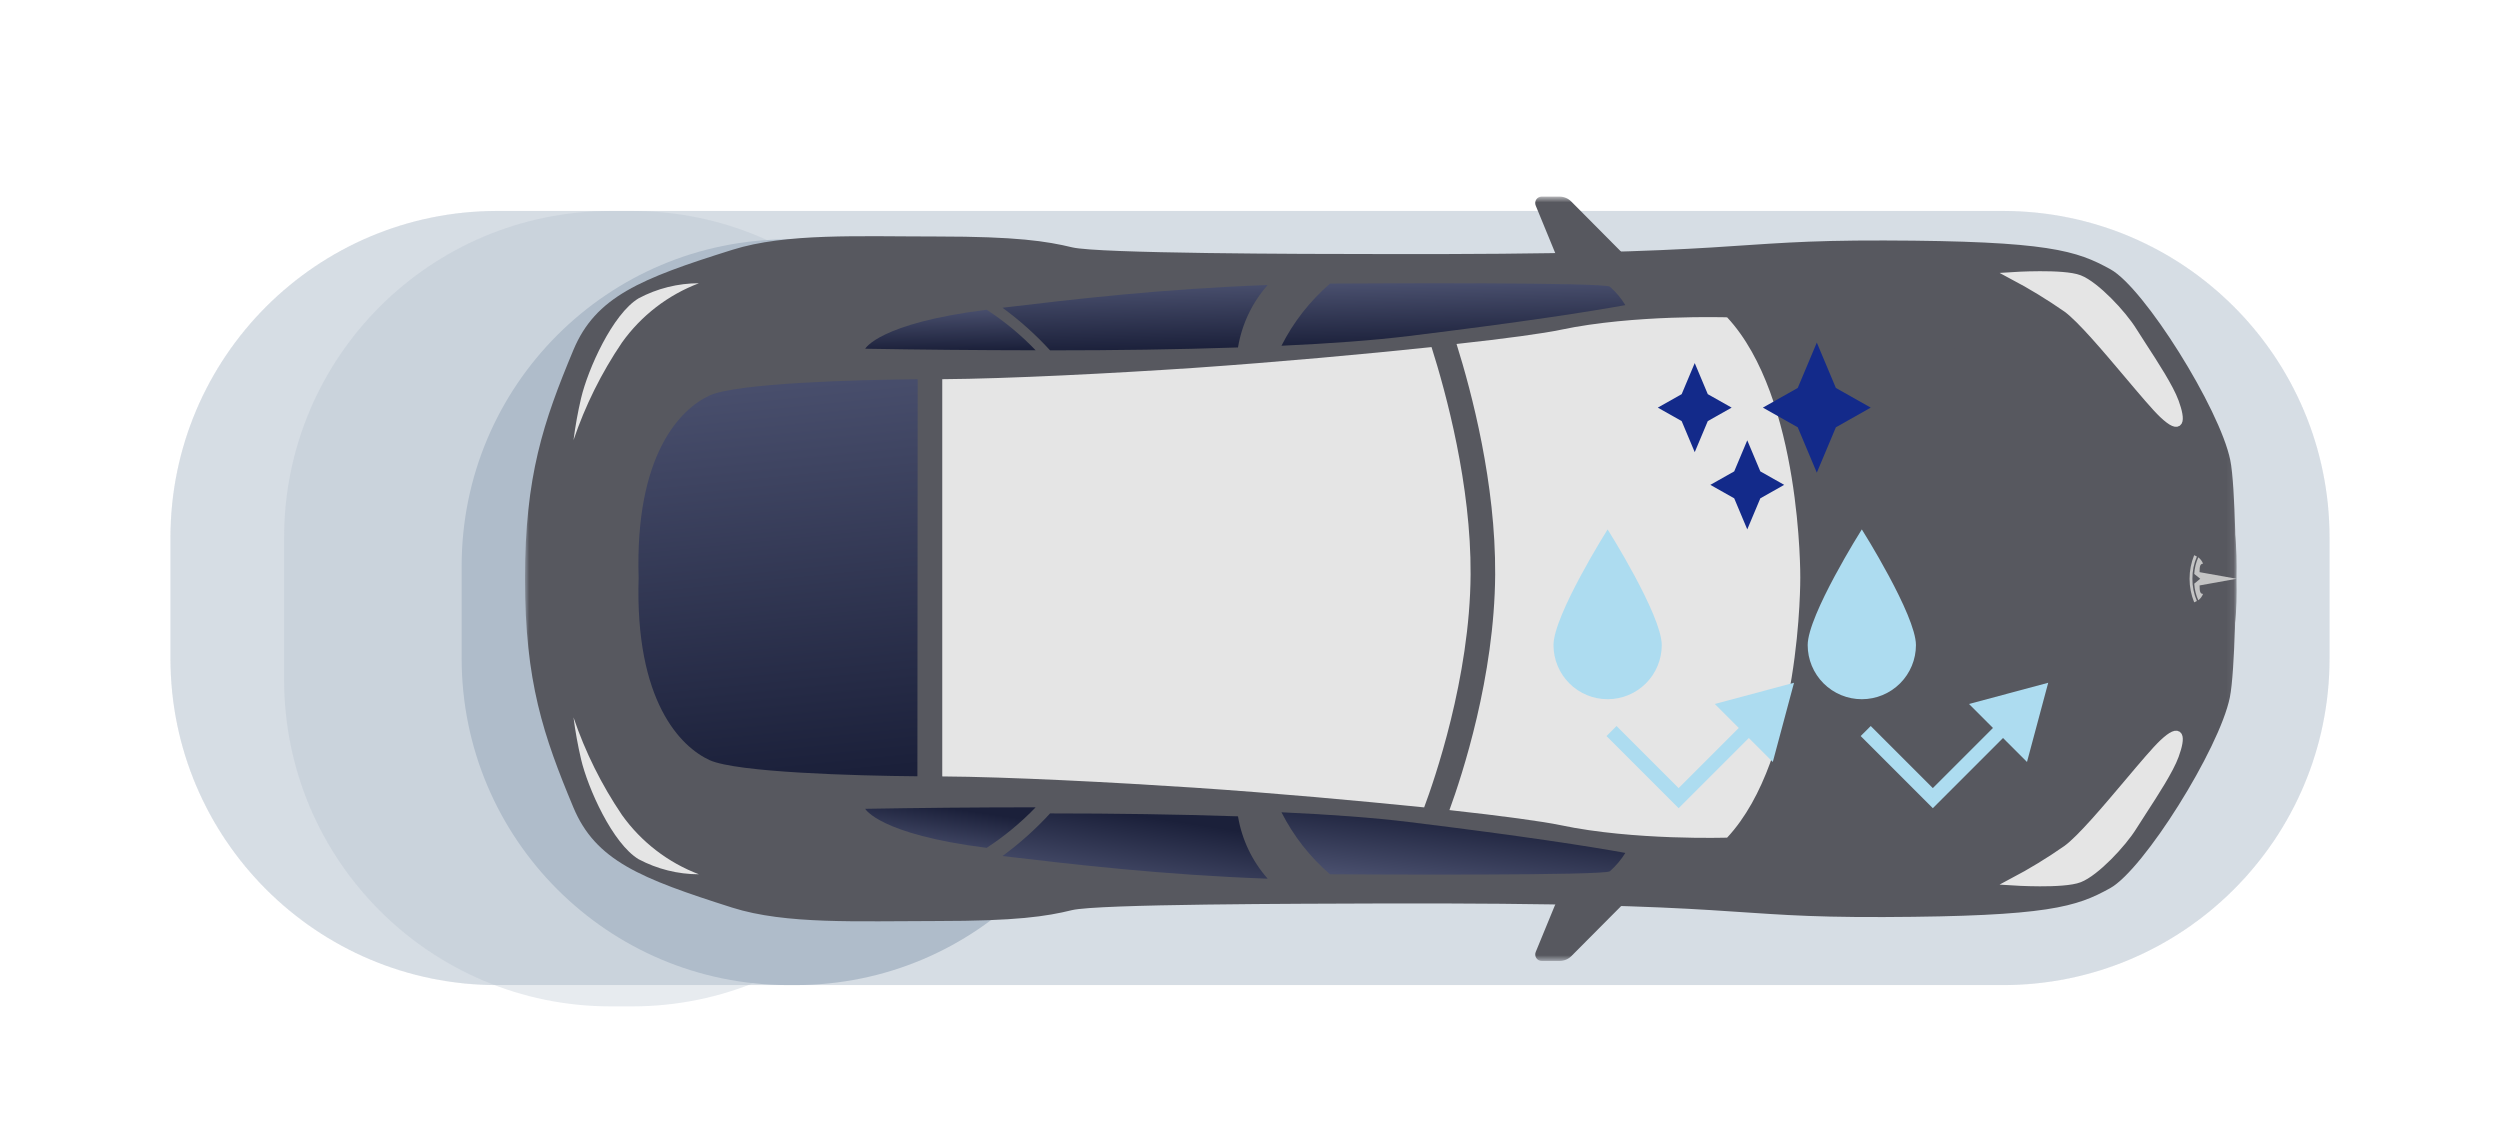
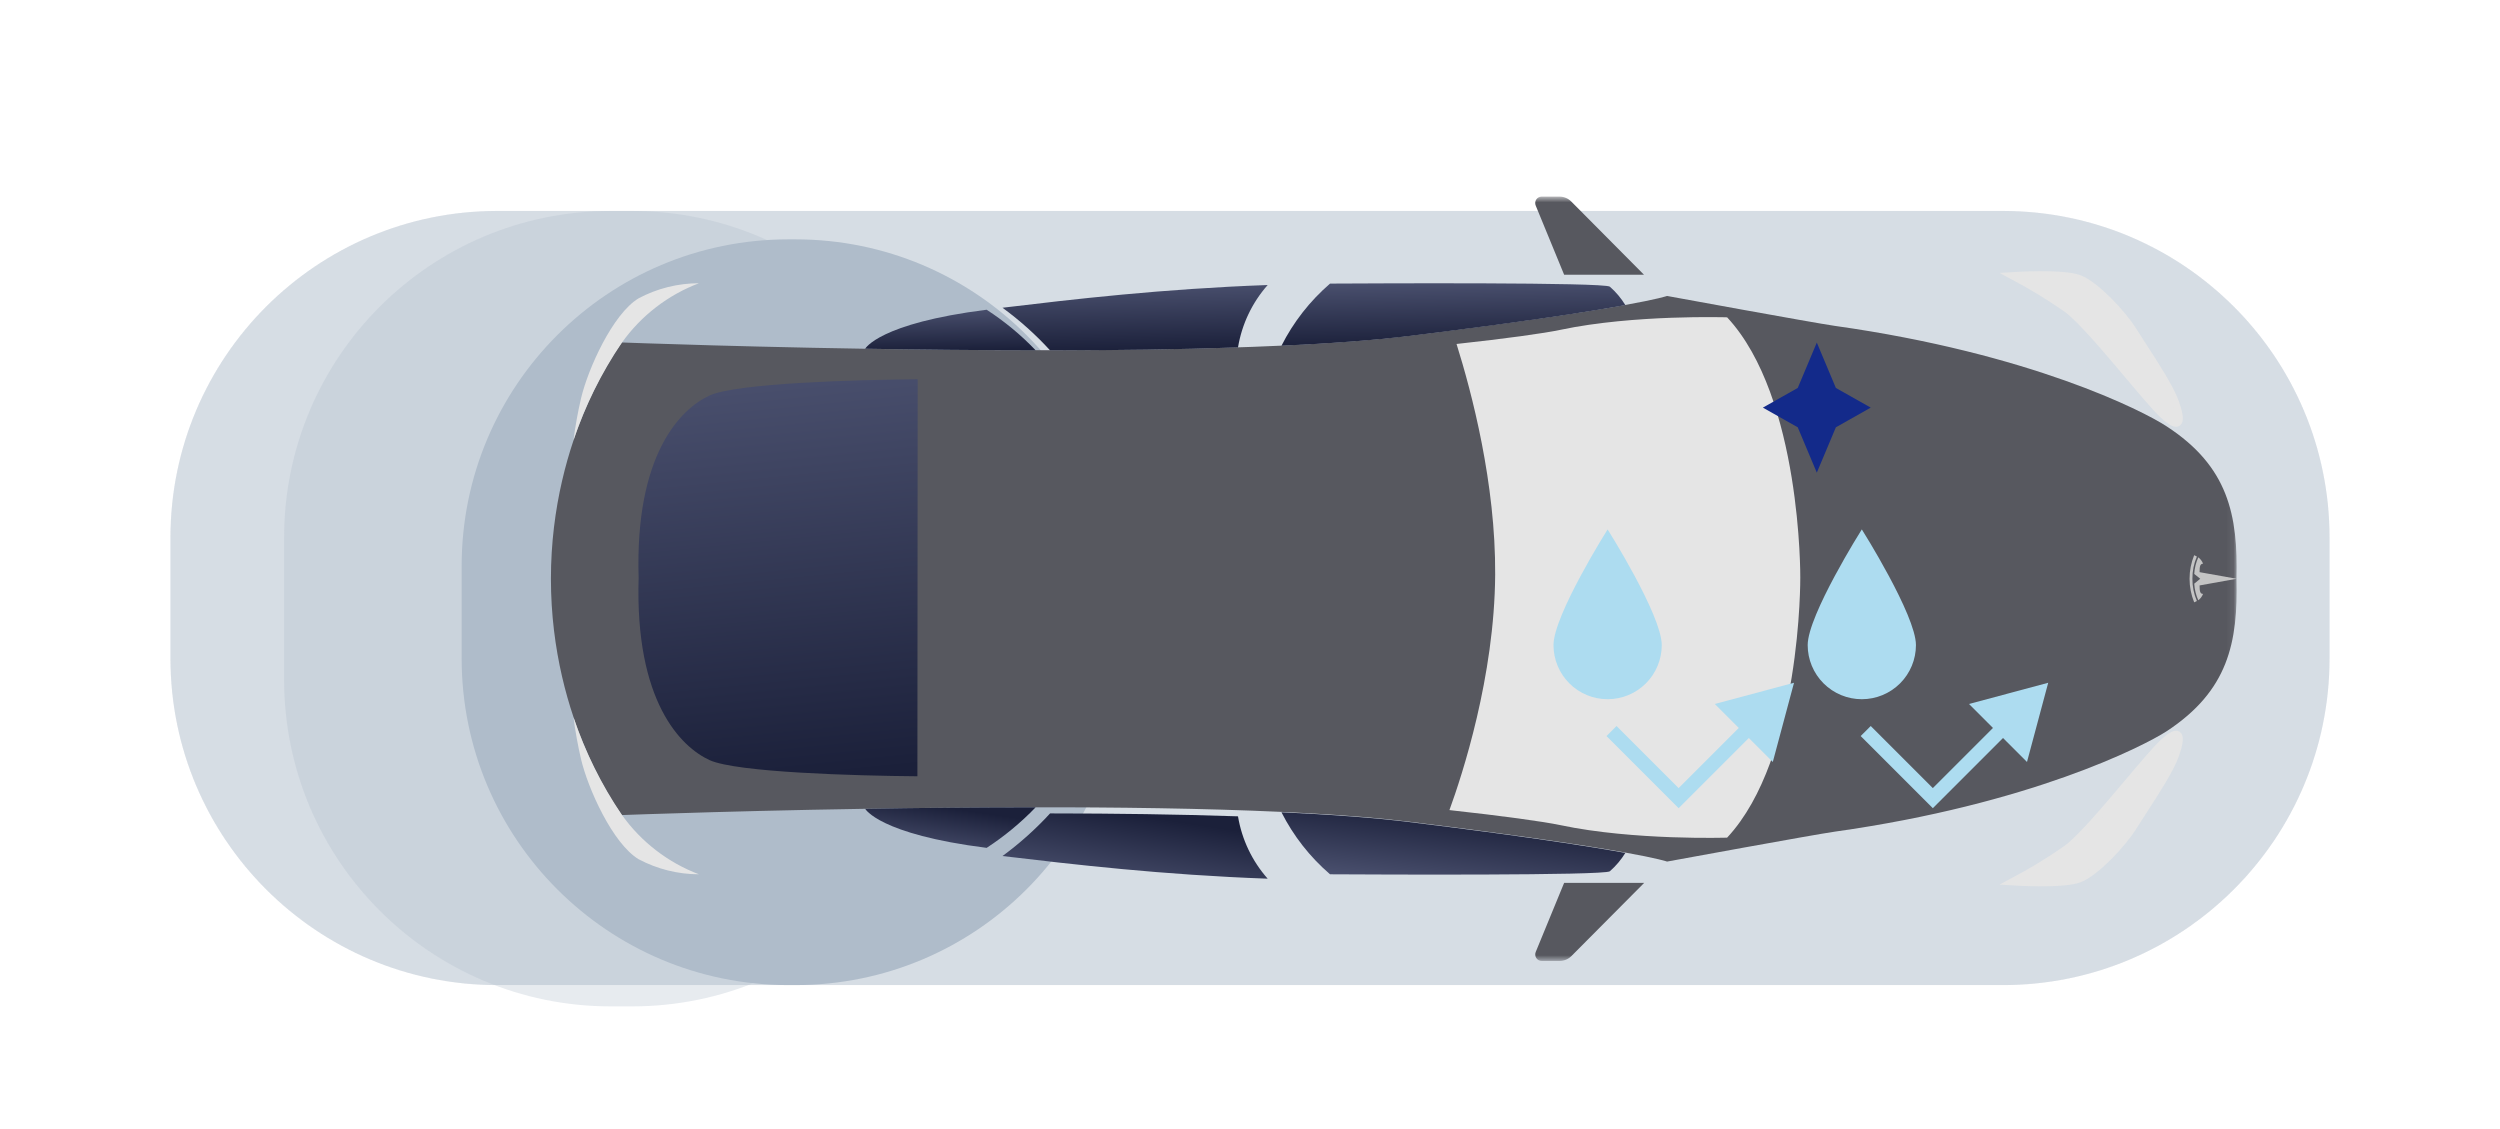
<svg xmlns="http://www.w3.org/2000/svg" width="352" height="159" viewBox="0 0 352 159" fill="none">
  <g clip-path="url(#clip0_3_11)">
    <g opacity="0.3" filter="url(#filter0_f_3_11)">
      <g filter="url(#filter1_d_3_11)">
        <path d="M282 25.701H70C44.595 25.701 24 46.296 24 71.701V88.701C24 114.107 44.595 134.701 70 134.701H282C307.405 134.701 328 114.107 328 88.701V71.701C328 46.296 307.405 25.701 282 25.701Z" fill="#AFBCCA" />
      </g>
    </g>
    <g opacity="0.3" filter="url(#filter2_f_3_11)">
      <g filter="url(#filter3_d_3_11)">
        <path d="M282 25.701H70C44.595 25.701 24 46.296 24 71.701V88.701C24 114.107 44.595 134.701 70 134.701H282C307.405 134.701 328 114.107 328 88.701V71.701C328 46.296 307.405 25.701 282 25.701Z" fill="#AFBCCA" />
      </g>
    </g>
    <g opacity="0.3" filter="url(#filter4_f_3_11)">
      <g filter="url(#filter5_d_3_11)">
        <path d="M89 25.701H86C60.595 25.701 40 46.296 40 71.701V91.701C40 117.107 60.595 137.701 86 137.701H89C114.405 137.701 135 117.107 135 91.701V71.701C135 46.296 114.405 25.701 89 25.701Z" fill="#AFBCCA" />
      </g>
    </g>
    <g filter="url(#filter6_f_3_11)">
      <g filter="url(#filter7_d_3_11)">
        <path d="M112 29.701H111C85.595 29.701 65 50.296 65 75.701V88.701C65 114.107 85.595 134.701 111 134.701H112C137.405 134.701 158 114.107 158 88.701V75.701C158 50.296 137.405 29.701 112 29.701Z" fill="#AFBCCA" />
      </g>
    </g>
    <mask id="mask0_3_11" style="mask-type:luminance" maskUnits="userSpaceOnUse" x="73" y="27" width="242" height="109">
      <path d="M314.92 27.68H73.92V135.3H314.92V27.68Z" fill="white" />
    </mask>
    <g mask="url(#mask0_3_11)">
      <path d="M220.23 38.68L216.23 28.95C216.171 28.814 216.147 28.665 216.159 28.517C216.17 28.368 216.218 28.226 216.298 28.1C216.378 27.975 216.488 27.871 216.617 27.798C216.746 27.725 216.891 27.684 217.04 27.68H219.57C219.879 27.68 220.184 27.741 220.469 27.859C220.754 27.977 221.012 28.151 221.23 28.37L231.47 38.68H220.23Z" fill="#57585F" />
      <path d="M220.23 124.31L216.23 134.04C216.172 134.178 216.15 134.329 216.164 134.478C216.179 134.627 216.23 134.77 216.313 134.895C216.396 135.019 216.509 135.122 216.641 135.192C216.773 135.263 216.92 135.3 217.07 135.3H219.6C219.908 135.3 220.214 135.239 220.499 135.121C220.784 135.002 221.042 134.829 221.26 134.61L231.5 124.31H220.23Z" fill="#57585F" />
-       <path d="M314.02 64.77C312.53 57.53 301.91 40.54 297.16 37.92C292.41 35.3 288.48 33.92 265.32 33.86C242.16 33.8 247.21 35.92 194.07 35.77C183.56 35.77 154.6 35.7 150.98 34.83C147.36 33.96 143.18 33.3 131.98 33.3C120.78 33.3 110.67 32.8 103.13 35.17C90.16 39.23 83.86 41.79 80.73 49.29C76.51 59.41 73.92 66.99 73.92 81.49C73.92 95.99 76.51 103.57 80.73 113.68C83.86 121.17 90.16 123.68 103.09 127.79C110.63 130.18 120.7 129.68 131.92 129.68C143.14 129.68 147.34 129.03 150.92 128.15C154.5 127.27 183.5 127.25 194.01 127.21C247.15 127.06 242.09 129.21 265.26 129.12C288.43 129.03 292.36 127.68 297.1 125.06C301.84 122.44 312.47 105.45 313.96 98.21C314.71 94.58 314.84 81.49 314.84 81.49C314.84 81.49 314.77 68.4 314.02 64.77Z" fill="#57585F" />
      <path d="M305.06 60.03C301.74 57.84 285.83 49.75 258.32 45.88C255.42 45.47 234.72 41.67 234.72 41.67C234.72 41.67 230.22 43.35 198.38 47.29C166.54 51.23 87.57 48.22 87.57 48.22C87.57 48.22 77.57 61.22 77.57 81.49C77.57 101.76 87.57 114.76 87.57 114.76C87.57 114.76 166.57 111.76 198.38 115.69C230.19 119.62 234.72 121.31 234.72 121.31C234.72 121.31 255.42 117.51 258.32 117.1C285.83 113.23 301.74 105.1 305.06 102.96C313.74 97.26 315.12 90.47 314.9 81.49C315.12 72.51 313.74 65.68 305.06 60.03Z" fill="#57585F" />
      <path d="M138.92 43.61C123.75 45.52 121.82 49.1 121.82 49.1C129.33 49.23 137.52 49.31 145.82 49.32C143.749 47.156 141.433 45.24 138.92 43.61Z" fill="url(#paint0_linear_3_11)" />
      <path d="M226.66 40.36C225.77 39.74 193.9 39.89 187.27 39.93C184.44 42.372 182.116 45.344 180.43 48.68C187.25 48.37 193.43 47.92 198.38 47.31C214.69 45.31 223.82 43.87 228.85 42.96C228.258 41.986 227.519 41.109 226.66 40.36Z" fill="url(#paint1_linear_3_11)" />
      <path d="M178.49 123.719C163.62 123.179 151.14 121.719 141.15 120.529C143.574 118.753 145.818 116.743 147.85 114.529C156.85 114.529 165.95 114.659 174.31 114.939C174.85 118.201 176.298 121.244 178.49 123.719Z" fill="url(#paint2_linear_3_11)" />
      <path d="M226.66 122.68C225.77 123.29 193.9 123.14 187.27 123.1C184.44 120.666 182.116 117.7 180.43 114.37C187.25 114.68 193.43 115.13 198.38 115.74C214.69 117.74 223.82 119.18 228.85 120.09C228.254 121.059 227.516 121.932 226.66 122.68Z" fill="url(#paint3_linear_3_11)" />
      <path d="M283.33 38.81C283.33 38.81 290.5 38.34 292.79 39.23C295.08 40.12 298.88 44.15 300.38 46.58C300.745 47.172 301.225 47.909 301.755 48.725C303.401 51.257 305.539 54.545 306.28 56.58C307.26 59.27 307.12 60.84 304.5 58.36C303.469 57.384 301.656 55.235 299.639 52.843C296.527 49.154 292.929 44.889 290.97 43.47C288.519 41.765 285.968 40.209 283.33 38.81Z" fill="#E5E5E5" />
      <path d="M283.33 38.81C283.33 38.81 290.5 38.34 292.79 39.23C295.08 40.12 298.88 44.15 300.38 46.58C300.745 47.172 301.225 47.909 301.755 48.725C303.401 51.257 305.539 54.545 306.28 56.58C307.26 59.27 307.12 60.84 304.5 58.36C303.469 57.384 301.656 55.235 299.639 52.843C296.527 49.154 292.929 44.889 290.97 43.47C288.519 41.765 285.968 40.209 283.33 38.81Z" stroke="#E5E5E5" />
      <path d="M98.41 39.88C95.449 39.883 92.535 40.611 89.92 42C86.25 44.21 82.77 52 81.81 56.09C81.358 58.031 81.004 59.993 80.75 61.97C82.399 57.101 84.697 52.476 87.58 48.22C90.287 44.432 94.056 41.53 98.41 39.88Z" fill="#E5E5E5" />
      <path d="M283.33 124.17C283.33 124.17 290.5 124.64 292.79 123.75C295.08 122.86 298.88 118.83 300.38 116.4C300.745 115.808 301.225 115.071 301.755 114.255C303.401 111.722 305.539 108.435 306.28 106.4C307.26 103.71 307.12 102.14 304.5 104.62C303.469 105.595 301.656 107.745 299.639 110.137C296.527 113.826 292.929 118.09 290.97 119.51C288.522 121.219 285.97 122.776 283.33 124.17Z" fill="#E5E5E5" />
      <path d="M283.33 124.17C283.33 124.17 290.5 124.64 292.79 123.75C295.08 122.86 298.88 118.83 300.38 116.4C300.745 115.808 301.225 115.071 301.755 114.255C303.401 111.722 305.539 108.435 306.28 106.4C307.26 103.71 307.12 102.14 304.5 104.62C303.469 105.595 301.656 107.745 299.639 110.137C296.527 113.826 292.929 118.09 290.97 119.51C288.522 121.219 285.97 122.776 283.33 124.17Z" stroke="#E5E5E5" />
      <path d="M98.41 123.1C95.449 123.097 92.535 122.369 89.92 120.98C86.25 118.77 82.77 110.98 81.81 106.89C81.358 104.949 81.004 102.987 80.75 101.01C82.399 105.879 84.697 110.504 87.58 114.76C90.287 118.548 94.056 121.45 98.41 123.1Z" fill="#E5E5E5" />
      <path d="M138.92 119.38C123.75 117.46 121.82 113.88 121.82 113.88C129.33 113.75 137.52 113.67 145.82 113.67C143.743 115.828 141.428 117.743 138.92 119.38Z" fill="url(#paint4_linear_3_11)" />
      <path d="M314.92 81.49L309.7 80.56C309.7 79.68 309.79 79.4 310.19 79.36C310.052 79.008 309.82 78.7 309.52 78.47C309.188 79.208 308.995 80.002 308.95 80.81L309.79 81.49L308.95 82.18C308.996 82.988 309.189 83.781 309.52 84.52C309.822 84.287 310.053 83.976 310.19 83.62C309.79 83.62 309.7 83.3 309.7 82.43L314.92 81.49Z" fill="#C4C4C4" />
      <path d="M308.69 81.49C308.683 80.414 308.897 79.349 309.32 78.36C309.199 78.286 309.072 78.222 308.94 78.17C308.073 80.298 308.073 82.681 308.94 84.81L309.32 84.62C308.896 83.631 308.682 82.566 308.69 81.49Z" fill="#C4C4C4" />
-       <path d="M201.56 48.87C192.07 49.87 180.16 50.96 168.11 51.8C156.74 52.56 141.92 53.33 132.67 53.39V109.32C141.95 109.38 156.74 110.15 168.11 110.9C179.72 111.68 191.21 112.74 200.52 113.68C201.91 109.97 206.97 95.47 207.06 80.89C207.14 68.3 203.6 55.3 201.56 48.87Z" fill="#E5E5E5" />
      <path d="M243.18 44.68C243.18 44.68 230.04 44.26 219.76 46.43C217.3 46.95 212.03 47.67 205.08 48.43C207.22 55.25 210.6 68.08 210.52 80.9C210.43 95.28 205.87 109.16 204.08 114.06C211.52 114.88 217.18 115.65 219.76 116.19C230.04 118.36 243.18 117.94 243.18 117.94C253.67 106.7 253.48 81.3 253.48 81.3C253.48 81.3 253.67 55.95 243.18 44.68Z" fill="#E5E5E5" />
      <path d="M129.21 53.4C120.5 53.47 103.77 53.94 99.92 55.68C95.84 57.55 89.38 63.96 89.92 81.35C89.38 98.74 95.84 105.16 99.92 107.03C103.73 108.76 120.46 109.23 129.17 109.3L129.21 53.4Z" fill="url(#paint5_linear_3_11)" />
      <path d="M178.49 40.13C163.62 40.67 151.14 42.13 141.15 43.33C143.578 45.102 145.822 47.112 147.85 49.33C156.85 49.33 165.95 49.21 174.31 48.92C174.85 45.656 176.299 42.609 178.49 40.13Z" fill="url(#paint6_linear_3_11)" />
    </g>
    <path d="M218.732 90.828C218.732 86.619 226.353 74.539 226.353 74.539C226.353 74.539 233.975 86.619 233.975 90.828C233.975 92.849 233.172 94.787 231.743 96.217C230.313 97.646 228.375 98.449 226.353 98.449C224.332 98.449 222.394 97.646 220.964 96.217C219.535 94.787 218.732 92.849 218.732 90.828Z" fill="#ADDCF0" />
    <path d="M228.316 102.929L227.608 102.222L226.194 103.636L226.901 104.343L228.316 102.929ZM236.351 112.379L235.644 113.086L236.351 113.793L237.058 113.086L236.351 112.379ZM252.598 96.132L241.445 99.121L249.61 107.286L252.598 96.132ZM226.901 104.343L235.644 113.086L237.058 111.672L228.316 102.929L226.901 104.343ZM237.058 113.086L246.941 103.203L245.527 101.789L235.644 111.672L237.058 113.086Z" fill="#ADDCF0" />
    <path d="M254.522 90.828C254.522 86.619 262.144 74.539 262.144 74.539C262.144 74.539 269.765 86.619 269.765 90.828C269.765 92.849 268.962 94.787 267.533 96.217C266.103 97.646 264.165 98.449 262.144 98.449C260.122 98.449 258.184 97.646 256.755 96.217C255.325 94.787 254.522 92.849 254.522 90.828Z" fill="#ADDCF0" />
    <path d="M264.106 102.929L263.399 102.222L261.984 103.636L262.692 104.343L264.106 102.929ZM272.142 112.379L271.434 113.086L272.142 113.793L272.849 113.086L272.142 112.379ZM288.388 96.132L277.235 99.121L285.4 107.286L288.388 96.132ZM262.692 104.343L271.434 113.086L272.849 111.672L264.106 102.929L262.692 104.343ZM272.849 113.086L282.731 103.203L281.317 101.789L271.434 111.672L272.849 113.086Z" fill="#ADDCF0" />
-     <path d="M240.456 55.497L243.816 57.393L240.456 59.29L238.618 63.666L236.779 59.29L233.419 57.393L236.779 55.497L238.618 51.122L240.456 55.497Z" fill="#132A8A" />
-     <path d="M247.853 66.371L251.213 68.267L247.853 70.164L246.015 74.539L244.177 70.164L240.816 68.267L244.177 66.371L246.015 61.996L247.853 66.371Z" fill="#132A8A" />
    <path d="M258.491 54.624L263.399 57.393L258.491 60.164L255.807 66.553L253.121 60.164L248.213 57.393L253.121 54.624L255.807 48.234L258.491 54.624Z" fill="#132A8A" />
  </g>
  <defs>
    <filter id="filter0_f_3_11" x="0" y="1.701" width="352" height="157" filterUnits="userSpaceOnUse" color-interpolation-filters="sRGB">
      <feFlood flood-opacity="0" result="BackgroundImageFix" />
      <feBlend mode="normal" in="SourceGraphic" in2="BackgroundImageFix" result="shape" />
      <feGaussianBlur stdDeviation="12" result="effect1_foregroundBlur_3_11" />
    </filter>
    <filter id="filter1_d_3_11" x="20" y="25.701" width="312" height="117" filterUnits="userSpaceOnUse" color-interpolation-filters="sRGB">
      <feFlood flood-opacity="0" result="BackgroundImageFix" />
      <feColorMatrix in="SourceAlpha" type="matrix" values="0 0 0 0 0 0 0 0 0 0 0 0 0 0 0 0 0 0 127 0" result="hardAlpha" />
      <feOffset dy="4" />
      <feGaussianBlur stdDeviation="2" />
      <feComposite in2="hardAlpha" operator="out" />
      <feColorMatrix type="matrix" values="0 0 0 0 0 0 0 0 0 0 0 0 0 0 0 0 0 0 0.25 0" />
      <feBlend mode="normal" in2="BackgroundImageFix" result="effect1_dropShadow_3_11" />
      <feBlend mode="normal" in="SourceGraphic" in2="effect1_dropShadow_3_11" result="shape" />
    </filter>
    <filter id="filter2_f_3_11" x="0" y="1.701" width="352" height="157" filterUnits="userSpaceOnUse" color-interpolation-filters="sRGB">
      <feFlood flood-opacity="0" result="BackgroundImageFix" />
      <feBlend mode="normal" in="SourceGraphic" in2="BackgroundImageFix" result="shape" />
      <feGaussianBlur stdDeviation="12" result="effect1_foregroundBlur_3_11" />
    </filter>
    <filter id="filter3_d_3_11" x="20" y="25.701" width="312" height="117" filterUnits="userSpaceOnUse" color-interpolation-filters="sRGB">
      <feFlood flood-opacity="0" result="BackgroundImageFix" />
      <feColorMatrix in="SourceAlpha" type="matrix" values="0 0 0 0 0 0 0 0 0 0 0 0 0 0 0 0 0 0 127 0" result="hardAlpha" />
      <feOffset dy="4" />
      <feGaussianBlur stdDeviation="2" />
      <feComposite in2="hardAlpha" operator="out" />
      <feColorMatrix type="matrix" values="0 0 0 0 0 0 0 0 0 0 0 0 0 0 0 0 0 0 0.25 0" />
      <feBlend mode="normal" in2="BackgroundImageFix" result="effect1_dropShadow_3_11" />
      <feBlend mode="normal" in="SourceGraphic" in2="effect1_dropShadow_3_11" result="shape" />
    </filter>
    <filter id="filter4_f_3_11" x="21" y="6.701" width="133" height="150" filterUnits="userSpaceOnUse" color-interpolation-filters="sRGB">
      <feFlood flood-opacity="0" result="BackgroundImageFix" />
      <feBlend mode="normal" in="SourceGraphic" in2="BackgroundImageFix" result="shape" />
      <feGaussianBlur stdDeviation="9.5" result="effect1_foregroundBlur_3_11" />
    </filter>
    <filter id="filter5_d_3_11" x="36" y="25.701" width="103" height="120" filterUnits="userSpaceOnUse" color-interpolation-filters="sRGB">
      <feFlood flood-opacity="0" result="BackgroundImageFix" />
      <feColorMatrix in="SourceAlpha" type="matrix" values="0 0 0 0 0 0 0 0 0 0 0 0 0 0 0 0 0 0 127 0" result="hardAlpha" />
      <feOffset dy="4" />
      <feGaussianBlur stdDeviation="2" />
      <feComposite in2="hardAlpha" operator="out" />
      <feColorMatrix type="matrix" values="0 0 0 0 0 0 0 0 0 0 0 0 0 0 0 0 0 0 0.25 0" />
      <feBlend mode="normal" in2="BackgroundImageFix" result="effect1_dropShadow_3_11" />
      <feBlend mode="normal" in="SourceGraphic" in2="effect1_dropShadow_3_11" result="shape" />
    </filter>
    <filter id="filter6_f_3_11" x="46" y="10.701" width="131" height="143" filterUnits="userSpaceOnUse" color-interpolation-filters="sRGB">
      <feFlood flood-opacity="0" result="BackgroundImageFix" />
      <feBlend mode="normal" in="SourceGraphic" in2="BackgroundImageFix" result="shape" />
      <feGaussianBlur stdDeviation="9.5" result="effect1_foregroundBlur_3_11" />
    </filter>
    <filter id="filter7_d_3_11" x="61" y="29.701" width="101" height="113" filterUnits="userSpaceOnUse" color-interpolation-filters="sRGB">
      <feFlood flood-opacity="0" result="BackgroundImageFix" />
      <feColorMatrix in="SourceAlpha" type="matrix" values="0 0 0 0 0 0 0 0 0 0 0 0 0 0 0 0 0 0 127 0" result="hardAlpha" />
      <feOffset dy="4" />
      <feGaussianBlur stdDeviation="2" />
      <feComposite in2="hardAlpha" operator="out" />
      <feColorMatrix type="matrix" values="0 0 0 0 0 0 0 0 0 0 0 0 0 0 0 0 0 0 0.25 0" />
      <feBlend mode="normal" in2="BackgroundImageFix" result="effect1_dropShadow_3_11" />
      <feBlend mode="normal" in="SourceGraphic" in2="effect1_dropShadow_3_11" result="shape" />
    </filter>
    <linearGradient id="paint0_linear_3_11" x1="132.733" y1="49.391" x2="132.637" y2="43.613" gradientUnits="userSpaceOnUse">
      <stop stop-color="#1B203A" />
      <stop offset="1" stop-color="#494F6D" />
    </linearGradient>
    <linearGradient id="paint1_linear_3_11" x1="202.448" y1="48.79" x2="202.335" y2="39.889" gradientUnits="userSpaceOnUse">
      <stop stop-color="#1B203A" />
      <stop offset="1" stop-color="#494F6D" />
    </linearGradient>
    <linearGradient id="paint2_linear_3_11" x1="158.353" y1="114.529" x2="156.738" y2="125.018" gradientUnits="userSpaceOnUse">
      <stop stop-color="#1B203A" />
      <stop offset="1" stop-color="#494F6D" />
    </linearGradient>
    <linearGradient id="paint3_linear_3_11" x1="202.738" y1="114.37" x2="201.59" y2="124.493" gradientUnits="userSpaceOnUse">
      <stop stop-color="#1B203A" />
      <stop offset="1" stop-color="#494F6D" />
    </linearGradient>
    <linearGradient id="paint4_linear_3_11" x1="132.877" y1="113.67" x2="131.906" y2="120.197" gradientUnits="userSpaceOnUse">
      <stop stop-color="#1B203A" />
      <stop offset="1" stop-color="#494F6D" />
    </linearGradient>
    <linearGradient id="paint5_linear_3_11" x1="107.769" y1="109.999" x2="102.199" y2="53.973" gradientUnits="userSpaceOnUse">
      <stop stop-color="#1B203A" />
      <stop offset="1" stop-color="#494F6D" />
    </linearGradient>
    <linearGradient id="paint6_linear_3_11" x1="158.13" y1="49.445" x2="157.969" y2="40.136" gradientUnits="userSpaceOnUse">
      <stop stop-color="#1B203A" />
      <stop offset="1" stop-color="#494F6D" />
    </linearGradient>
    <clipPath id="clip0_3_11">
      <rect width="352" height="158" fill="white" transform="translate(0 0.895)" />
    </clipPath>
  </defs>
</svg>